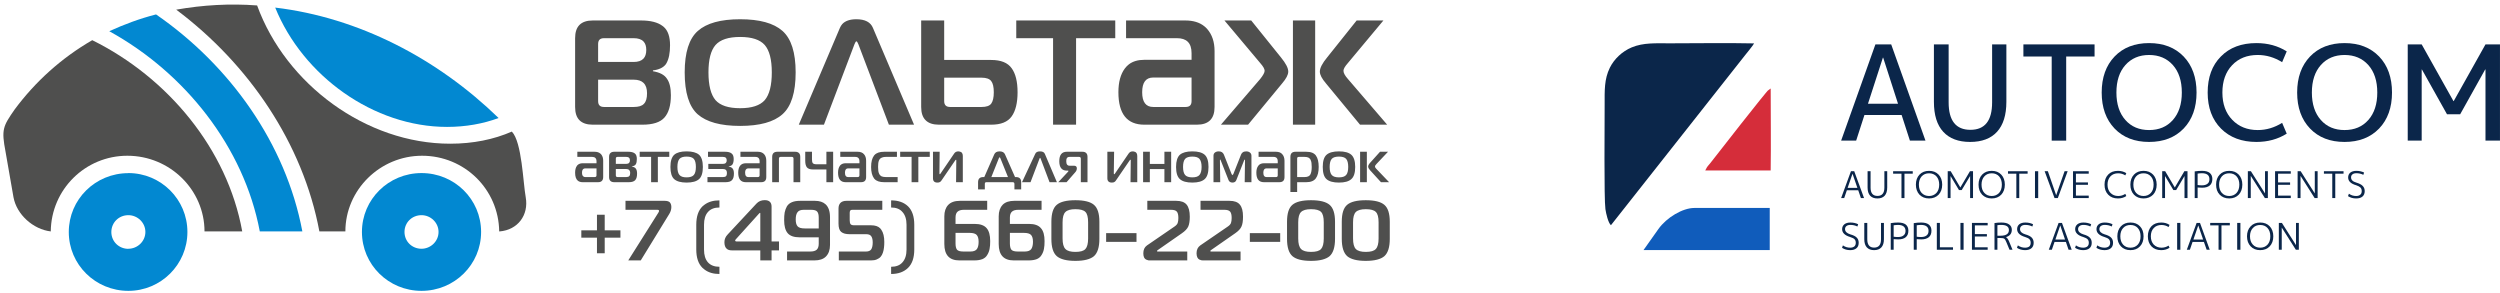
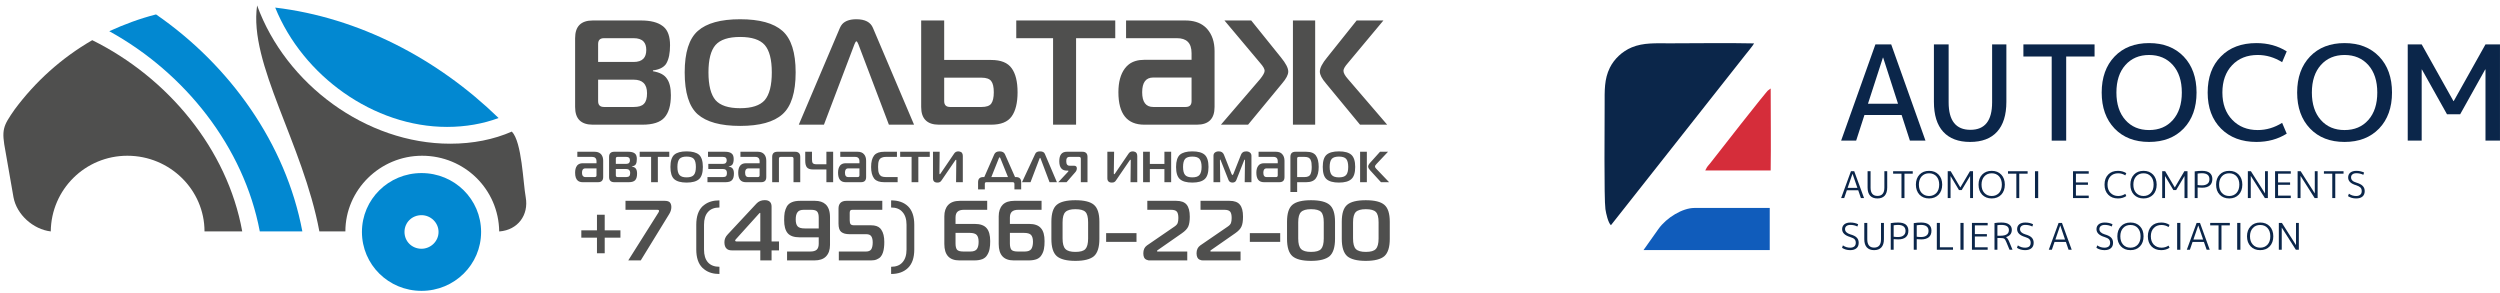
<svg xmlns="http://www.w3.org/2000/svg" width="326.023" height="38.25" viewBox="0 0 326.023 38.25" fill="none">
  <defs>
    <clipPath id="clip2879_9712">
      <rect id="voltag_vector_logo-01 1" width="69" height="38.25" fill="white" fill-opacity="0" />
    </clipPath>
    <clipPath id="clip2879_10082">
      <rect id="logo_autocom_eng" width="116.777" height="27" transform="translate(209.245 5.625)" fill="white" fill-opacity="0" />
    </clipPath>
    <clipPath id="clip2879_9775">
      <rect id="new_logo max" width="326.023" height="38.25" fill="white" fill-opacity="0" />
    </clipPath>
  </defs>
  <g clip-path="url(#clip2879_9775)">
    <rect id="фрейм 1248" width="181.245" height="38.25" fill="#FFFFFF" fill-opacity="0" />
    <path id="вольтаж" d="M91.01 4.03Q92.73 2.51 96.52 2.51Q100.32 2.51 102.04 4.03C103.18 5.04 103.76 6.84 103.76 9.44C103.76 12.07 103.18 13.89 102.04 14.9Q100.34 16.42 96.52 16.42C93.97 16.42 92.13 15.91 90.98 14.9Q89.29 13.39 89.29 9.44Q89.29 5.54 91.01 4.03ZM104.17 16.26L109.53 3.64Q109.65 3.36 109.84 3.14L109.84 3.14Q110.42 2.51 111.68 2.51C112.81 2.51 113.53 2.89 113.84 3.64L119.2 16.26L115.92 16.26L111.94 5.77Q111.79 5.39 111.68 5.39C111.62 5.39 111.53 5.51 111.43 5.77L107.45 16.26L104.17 16.26ZM83.77 16.26L77.3 16.26Q76.15 16.26 75.57 15.68Q75 15.11 75 13.95L75 4.98Q75 3.82 75.57 3.25Q76.15 2.67 77.3 2.67L83.59 2.67C84.84 2.67 85.78 2.91 86.41 3.39Q86.48 3.44 86.55 3.5L86.55 3.5Q87.38 4.22 87.38 5.9Q87.38 7.41 86.92 8.23Q86.87 8.32 86.82 8.39Q86.32 9.04 85.15 9.18L85.15 9.29C86.04 9.44 86.65 9.76 86.97 10.26Q87.49 10.98 87.49 12.41C87.49 13.75 87.2 14.72 86.64 15.34Q85.82 16.26 83.77 16.26ZM129.26 16.26L122.44 16.26Q121.29 16.26 120.71 15.68Q120.13 15.11 120.13 13.95L120.13 2.67L123.13 2.67L123.13 7.82L129.26 7.82C130.53 7.82 131.42 8.18 131.93 8.9C132.44 9.6 132.7 10.64 132.7 12.03C132.7 13.41 132.44 14.47 131.93 15.18C131.42 15.9 130.53 16.26 129.26 16.26ZM140.33 16.26L137.33 16.26L137.33 4.98L132.53 4.98L132.53 2.67L145.44 2.67L145.44 4.98L140.33 4.98L140.33 16.26ZM146.85 2.67L154.57 2.67Q156.13 2.67 157.06 3.43Q157.25 3.58 157.42 3.77C158.07 4.51 158.39 5.47 158.39 6.67L158.39 13.95C158.39 15.49 157.62 16.26 156.08 16.26L149.23 16.26C146.98 16.26 145.85 14.85 145.85 12.03C145.85 10.71 146.13 9.68 146.69 8.93Q146.93 8.61 147.23 8.38Q148.01 7.8 149.23 7.8L155.39 7.8L155.39 6.93Q155.39 5.92 154.89 5.44Q154.42 4.98 153.49 4.98L146.85 4.98L146.85 2.67ZM159.22 16.26L164.35 10.29C164.73 9.81 164.92 9.46 164.92 9.23C164.92 8.99 164.73 8.66 164.35 8.23L159.68 2.67L163.17 2.67L167.05 7.49C167.68 8.26 168 8.87 168 9.34C168 9.75 167.73 10.26 167.2 10.88L162.76 16.26L159.22 16.26ZM171.51 16.26L168.61 16.26L168.61 2.67L171.51 2.67L171.51 16.26ZM180.9 16.26L177.36 16.26L172.92 10.88C172.39 10.26 172.12 9.75 172.12 9.34Q172.12 8.64 173.07 7.49L176.92 2.67L180.41 2.67L175.77 8.23C175.39 8.66 175.2 8.99 175.2 9.23C175.2 9.51 175.39 9.86 175.77 10.29L180.9 16.26ZM92.39 9.44C92.39 11.13 92.7 12.34 93.31 13.06Q94.24 14.11 96.52 14.11C98.04 14.11 99.11 13.76 99.73 13.06C100.34 12.34 100.65 11.13 100.65 9.44C100.65 7.76 100.34 6.58 99.73 5.87Q98.8 4.82 96.52 4.82C95 4.82 93.93 5.17 93.31 5.87Q92.39 6.93 92.39 9.44ZM78 8.08L82.64 8.08Q83.5 8.08 83.91 7.65Q84.28 7.26 84.28 6.51Q84.28 5.79 83.92 5.41Q83.51 4.98 82.64 4.98L78.77 4.98Q78.38 4.98 78.19 5.17Q78 5.36 78 5.75L78 8.08ZM155.39 10.11L150.39 10.11C149.43 10.11 148.95 10.75 148.95 12.03C148.95 13.31 149.43 13.95 150.39 13.95L154.62 13.95Q155 13.95 155.2 13.76Q155.39 13.57 155.39 13.18L155.39 10.11ZM123.13 10.13L123.13 13.18C123.13 13.7 123.39 13.95 123.9 13.95L128.01 13.95C128.62 13.95 129.04 13.81 129.26 13.52Q129.6 13.06 129.6 12.03C129.6 11.35 129.49 10.86 129.26 10.57C129.04 10.28 128.62 10.13 128.01 10.13L123.13 10.13ZM78 10.39L78 13.18Q78 13.57 78.19 13.76Q78.38 13.95 78.77 13.95L82.64 13.95C83.27 13.95 83.72 13.82 83.97 13.54C84.25 13.27 84.38 12.81 84.38 12.16Q84.38 11.26 83.93 10.82Q83.5 10.39 82.64 10.39L78 10.39Z" fill="#4F4F4E" fill-opacity="1" fill-rule="evenodd" />
    <path id="+7 (495) 660-22-00" d="M99.15 33.96L99.15 32.65L95.42 32.65Q95 32.65 94.77 32.44Q94.47 32.18 94.47 31.58C94.47 31.21 94.61 30.87 94.9 30.57L98.65 26.55C98.93 26.25 99.28 26.1 99.73 26.1Q100.2 26.1 100.42 26.34Q100.62 26.55 100.62 26.95L100.62 31.49L101.59 31.49L101.59 32.65L100.62 32.65L100.62 33.96L99.15 33.96ZM137.11 31.15L137.11 28.92Q137.11 27.3 137.81 26.71C138.28 26.31 139.09 26.11 140.24 26.11Q141.96 26.11 142.66 26.71C143.13 27.11 143.37 27.84 143.37 28.92L143.37 31.15C143.37 32.24 143.13 32.99 142.66 33.41C142.18 33.81 141.38 34.02 140.24 34.02C139.1 34.02 138.29 33.81 137.82 33.41C137.34 32.99 137.11 32.24 137.11 31.15ZM167.84 31.15L167.84 28.92C167.84 27.84 168.07 27.11 168.54 26.71C169.01 26.31 169.82 26.11 170.97 26.11C172.11 26.11 172.92 26.31 173.39 26.71C173.86 27.11 174.1 27.84 174.1 28.92L174.1 31.15C174.1 32.24 173.86 32.99 173.39 33.41C172.91 33.81 172.11 34.02 170.97 34.02Q169.26 34.02 168.55 33.41C168.07 32.99 167.84 32.24 167.84 31.15ZM174.98 31.15L174.98 28.92C174.98 27.84 175.21 27.11 175.68 26.71C176.15 26.31 176.96 26.11 178.11 26.11C179.26 26.11 180.06 26.31 180.53 26.71C181 27.11 181.24 27.84 181.24 28.92L181.24 31.15C181.24 32.24 181 32.99 180.53 33.41C180.06 33.81 179.25 34.02 178.11 34.02C176.97 34.02 176.16 33.81 175.69 33.41C175.22 32.99 174.98 32.24 174.98 31.15ZM91.81 29.31L91.81 32.54C91.81 33.27 91.98 33.82 92.32 34.21C92.67 34.6 93.17 34.79 93.82 34.79L93.82 35.73Q92.65 35.73 91.9 35.17Q91.75 35.06 91.61 34.93L91.61 34.92Q91.61 34.92 91.6 34.92Q90.8 34.13 90.8 32.53L90.8 29.31C90.8 28.24 91.07 27.44 91.61 26.91Q91.73 26.8 91.87 26.7L91.87 26.7Q92.63 26.13 93.82 26.13L93.82 27.06C93.17 27.06 92.67 27.25 92.32 27.65Q91.81 28.22 91.81 29.31ZM118.22 32.54L118.22 29.31C118.22 28.59 118.04 28.03 117.69 27.65C117.35 27.25 116.86 27.06 116.21 27.06L116.21 26.13C117.14 26.13 117.88 26.39 118.42 26.91C118.96 27.44 119.23 28.24 119.23 29.31L119.23 32.53C119.23 33.6 118.96 34.4 118.42 34.93C117.88 35.46 117.14 35.73 116.21 35.73L116.21 34.79C116.86 34.79 117.35 34.6 117.69 34.21C118.04 33.82 118.22 33.27 118.22 32.54ZM81.93 33.96L85.82 27.79C85.91 27.66 85.95 27.57 85.95 27.5C85.95 27.41 85.87 27.36 85.71 27.36L81.57 27.36L81.57 26.19L86.69 26.19C87.02 26.19 87.25 26.27 87.37 26.41Q87.55 26.64 87.55 27C87.55 27.31 87.46 27.61 87.28 27.9L83.56 33.96L81.93 33.96ZM106.77 30.95L104.28 30.95C103.55 30.95 103.03 30.77 102.72 30.41C102.41 30.04 102.26 29.47 102.26 28.71C102.26 28.31 102.28 27.98 102.33 27.7C102.39 27.42 102.48 27.16 102.62 26.91C102.77 26.67 102.98 26.49 103.27 26.37C103.55 26.25 103.9 26.19 104.33 26.19L106.27 26.19Q107.17 26.19 107.66 26.64Q108.24 27.17 108.24 28.33L108.24 31.94C108.24 32.58 108.07 33.07 107.73 33.43Q107.71 33.45 107.69 33.47L107.69 33.47Q107.19 33.96 106.21 33.96L102.64 33.96L102.64 32.8L105.69 32.8C106.06 32.8 106.33 32.72 106.51 32.56C106.68 32.4 106.77 32.14 106.77 31.79L106.77 30.95ZM109.39 33.96L109.39 32.8L112.96 32.8C113.27 32.8 113.49 32.7 113.62 32.51C113.74 32.32 113.81 32.02 113.81 31.61C113.81 31.25 113.74 30.98 113.62 30.81C113.5 30.63 113.28 30.54 112.96 30.54L110.79 30.54C110.31 30.54 109.96 30.45 109.71 30.25C109.47 30.06 109.35 29.7 109.35 29.16L109.35 27.19C109.35 26.88 109.43 26.64 109.6 26.46C109.78 26.28 110.04 26.19 110.38 26.19L115.06 26.19L115.06 27.36L111.18 27.36C111.1 27.36 111.04 27.37 110.99 27.38C110.94 27.39 110.9 27.43 110.87 27.49C110.83 27.55 110.81 27.64 110.81 27.76L110.81 28.72C110.81 28.96 110.85 29.13 110.92 29.23C111 29.33 111.16 29.38 111.39 29.38L113.6 29.38Q114.39 29.38 114.78 29.77Q114.86 29.86 114.93 29.96C115.19 30.33 115.32 30.87 115.32 31.55C115.32 31.83 115.31 32.07 115.28 32.29C115.26 32.5 115.21 32.72 115.14 32.94C115.07 33.16 114.97 33.34 114.84 33.49C114.72 33.63 114.55 33.74 114.34 33.83C114.13 33.92 113.89 33.96 113.6 33.96L109.39 33.96ZM124.61 29.2L127.11 29.2C127.84 29.2 128.36 29.39 128.67 29.76C128.98 30.12 129.13 30.68 129.13 31.44C129.13 31.84 129.11 32.18 129.05 32.46C129 32.74 128.9 33 128.75 33.24C128.61 33.49 128.4 33.67 128.12 33.79C127.84 33.9 127.49 33.96 127.06 33.96L125.11 33.96C123.8 33.96 123.15 33.25 123.15 31.82L123.15 28.21C123.15 27.58 123.32 27.08 123.65 26.73C123.99 26.37 124.5 26.19 125.18 26.19L128.74 26.19L128.74 27.36L125.7 27.36Q125.15 27.36 124.88 27.6C124.7 27.76 124.61 28.01 124.61 28.37L124.61 29.2ZM131.7 29.2L134.2 29.2C134.93 29.2 135.44 29.39 135.75 29.76C136.07 30.12 136.22 30.68 136.22 31.44C136.22 31.84 136.2 32.18 136.14 32.46C136.09 32.74 135.99 33 135.84 33.24C135.7 33.49 135.49 33.67 135.21 33.79C134.93 33.9 134.58 33.96 134.14 33.96L132.2 33.96C130.89 33.96 130.24 33.25 130.24 31.82L130.24 28.21C130.24 27.58 130.41 27.08 130.74 26.73Q130.76 26.7 130.78 26.68Q131.29 26.19 132.27 26.19L135.83 26.19L135.83 27.36L132.79 27.36C132.42 27.36 132.15 27.44 131.97 27.6C131.79 27.76 131.7 28.01 131.7 28.37L131.7 29.2ZM149.92 33.96C149.85 33.96 149.78 33.96 149.72 33.94C149.66 33.93 149.57 33.9 149.46 33.85C149.35 33.8 149.26 33.7 149.19 33.56C149.13 33.42 149.1 33.24 149.1 33.03C149.1 32.58 149.25 32.24 149.57 32.01L153.17 29.54C153.38 29.4 153.52 29.24 153.58 29.08C153.64 28.91 153.67 28.69 153.67 28.42Q153.67 27.83 153.47 27.6Q153.28 27.36 152.71 27.36L149.62 27.36L149.62 26.19L153.39 26.19C154.03 26.19 154.48 26.36 154.75 26.69C155.02 27.02 155.16 27.54 155.16 28.26C155.16 28.81 155.09 29.24 154.96 29.54C154.82 29.84 154.55 30.13 154.13 30.42L151 32.6C151 32.6 150.98 32.62 150.96 32.63C150.94 32.65 150.92 32.66 150.9 32.69C150.89 32.7 150.88 32.72 150.88 32.73Q150.88 32.75 150.89 32.77Q150.91 32.8 150.97 32.8L154.83 32.8L154.83 33.96L149.92 33.96ZM156.86 33.96C156.8 33.96 156.73 33.96 156.66 33.94C156.61 33.93 156.52 33.9 156.41 33.85C156.3 33.8 156.21 33.7 156.14 33.56C156.08 33.42 156.04 33.24 156.04 33.03C156.04 32.58 156.2 32.24 156.52 32.01L160.12 29.54C160.33 29.4 160.47 29.24 160.53 29.08C160.59 28.91 160.62 28.69 160.62 28.42Q160.62 27.83 160.42 27.6C160.29 27.44 160.04 27.36 159.66 27.36L156.56 27.36L156.56 26.19L160.34 26.19C160.98 26.19 161.43 26.36 161.69 26.69C161.97 27.02 162.1 27.54 162.1 28.26C162.1 28.81 162.04 29.24 161.9 29.54C161.77 29.84 161.5 30.13 161.08 30.42L157.95 32.6C157.95 32.6 157.93 32.62 157.91 32.63C157.89 32.65 157.87 32.66 157.85 32.69C157.84 32.7 157.83 32.72 157.83 32.73C157.83 32.77 157.86 32.8 157.92 32.8L161.78 32.8L161.78 33.96L156.86 33.96ZM138.57 28.99L138.57 31.1C138.57 31.76 138.69 32.22 138.94 32.47C139.19 32.73 139.62 32.85 140.24 32.85C140.88 32.85 141.32 32.73 141.55 32.47C141.78 32.22 141.9 31.76 141.9 31.1L141.9 28.99C141.9 28.32 141.78 27.87 141.55 27.64C141.32 27.4 140.88 27.28 140.24 27.28C139.62 27.28 139.19 27.4 138.94 27.65C138.69 27.89 138.57 28.34 138.57 28.99ZM169.3 28.99L169.3 31.1C169.3 31.76 169.42 32.22 169.67 32.47C169.92 32.73 170.35 32.85 170.97 32.85C171.61 32.85 172.05 32.73 172.28 32.47C172.51 32.22 172.63 31.76 172.63 31.1L172.63 28.99Q172.63 27.99 172.28 27.64C172.05 27.4 171.61 27.28 170.97 27.28C170.35 27.28 169.92 27.4 169.67 27.65C169.42 27.89 169.3 28.34 169.3 28.99ZM176.45 28.99L176.45 31.1C176.45 31.76 176.57 32.22 176.81 32.47C177.06 32.73 177.5 32.85 178.11 32.85C178.75 32.85 179.19 32.73 179.42 32.47C179.66 32.22 179.78 31.76 179.78 31.1L179.78 28.99C179.78 28.32 179.66 27.87 179.42 27.64C179.19 27.4 178.75 27.28 178.11 27.28C177.5 27.28 177.06 27.4 176.81 27.65C176.57 27.89 176.45 28.34 176.45 28.99ZM106.77 29.79L106.77 28.4C106.77 28.02 106.71 27.76 106.57 27.6C106.45 27.44 106.18 27.36 105.76 27.36L104.82 27.36C104.43 27.36 104.15 27.46 104 27.68C103.84 27.89 103.77 28.2 103.77 28.62C103.77 29.03 103.85 29.33 104.01 29.51C104.18 29.7 104.49 29.79 104.94 29.79L106.77 29.79ZM99.15 31.49L99.15 27.8Q99.15 27.78 99.14 27.77Q99.13 27.76 99.11 27.76C99.08 27.76 99.04 27.79 98.97 27.87L96 31.16C95.91 31.25 95.87 31.32 95.87 31.35C95.87 31.44 95.93 31.49 96.07 31.49L99.15 31.49ZM78.86 33.03L77.85 33.03L77.85 30.99L75.81 30.99L75.81 30.04L77.85 30.04L77.85 28L78.86 28L78.86 30.04L80.91 30.04L80.91 30.99L78.86 30.99L78.86 33.03ZM124.61 30.37L124.61 31.75C124.61 32.13 124.68 32.4 124.8 32.56C124.94 32.72 125.21 32.8 125.62 32.8L126.57 32.8C126.96 32.8 127.23 32.69 127.39 32.49C127.55 32.27 127.62 31.95 127.62 31.53C127.62 31.12 127.54 30.83 127.37 30.64C127.2 30.46 126.9 30.37 126.45 30.37L124.61 30.37ZM131.7 30.37L131.7 31.75C131.7 32.13 131.77 32.4 131.89 32.56C132.03 32.72 132.3 32.8 132.71 32.8L133.66 32.8C134.05 32.8 134.32 32.69 134.48 32.49C134.63 32.27 134.71 31.95 134.71 31.53Q134.71 30.92 134.46 30.64C134.29 30.46 133.99 30.37 133.53 30.37L131.7 30.37ZM144.25 31.54L144.25 30.4L148.21 30.4L148.21 31.54L144.25 31.54ZM162.99 31.54L162.99 30.4L166.95 30.4L166.95 31.54L162.99 31.54Z" fill="#4F4F4E" fill-opacity="1" fill-rule="evenodd" />
    <path id="автозапчасти для иномарок" d="M87.93 20.18Q88.43 19.74 89.54 19.74C90.28 19.74 90.82 19.89 91.16 20.18C91.49 20.48 91.66 21.01 91.66 21.77C91.66 22.54 91.49 23.07 91.16 23.36Q90.66 23.81 89.54 23.81C88.8 23.81 88.26 23.66 87.92 23.36Q87.43 22.92 87.43 21.77Q87.43 20.63 87.93 20.18ZM125.56 23.76L124.68 23.76L124.71 20.93C124.71 20.86 124.7 20.83 124.67 20.83Q124.63 20.83 124.56 20.93L122.81 23.49C122.74 23.61 122.66 23.69 122.57 23.74C122.49 23.79 122.38 23.81 122.24 23.81C121.86 23.81 121.67 23.62 121.67 23.25L121.67 19.79L122.54 19.79L122.51 22.61C122.51 22.68 122.53 22.72 122.57 22.72C122.6 22.72 122.63 22.68 122.67 22.61L124.44 20.01C124.56 19.83 124.74 19.74 124.98 19.74C125.03 19.74 125.08 19.75 125.12 19.76C125.17 19.77 125.24 19.79 125.31 19.82C125.39 19.85 125.45 19.92 125.49 20.01C125.54 20.1 125.56 20.21 125.56 20.35L125.56 23.76ZM127.55 24.7L127.55 23.76C127.55 23.31 127.78 23.09 128.23 23.09L128.36 23.09L129.66 20.13C129.77 19.87 130.01 19.74 130.36 19.74C130.71 19.74 130.95 19.87 131.06 20.13L132.37 23.09L132.49 23.09C132.94 23.09 133.17 23.31 133.17 23.76L133.17 24.7L132.29 24.7L132.29 23.99C132.29 23.84 132.22 23.76 132.07 23.76L128.62 23.76C128.49 23.76 128.43 23.84 128.43 23.99L128.43 24.7L127.55 24.7ZM133.28 23.76L135 20.07C135.09 19.85 135.3 19.74 135.63 19.74C135.96 19.74 136.17 19.85 136.26 20.07L137.83 23.76L136.87 23.76L135.71 20.69C135.68 20.62 135.65 20.58 135.63 20.58C135.61 20.58 135.59 20.62 135.56 20.69L134.39 23.76L133.28 23.76ZM148.31 23.76L147.43 23.76L147.46 20.93Q147.46 20.85 147.43 20.83Q147.42 20.83 147.41 20.83C147.39 20.83 147.35 20.86 147.31 20.93L145.56 23.49C145.49 23.61 145.41 23.69 145.32 23.74C145.24 23.79 145.13 23.81 144.99 23.81C144.61 23.81 144.41 23.62 144.41 23.25L144.41 19.79L145.29 19.79L145.25 22.61C145.25 22.68 145.27 22.72 145.31 22.72C145.34 22.72 145.38 22.68 145.42 22.61L147.19 20.01Q147.26 19.91 147.35 19.84Q147.51 19.74 147.73 19.74C147.78 19.74 147.83 19.75 147.87 19.76Q147.95 19.77 148.06 19.82Q148.07 19.83 148.07 19.83L148.07 19.83Q148.17 19.88 148.24 20.01Q148.31 20.15 148.31 20.35L148.31 23.76ZM153.87 20.18C154.21 19.89 154.75 19.74 155.49 19.74Q156.6 19.74 157.1 20.18Q157.6 20.63 157.6 21.77Q157.6 22.92 157.1 23.36Q156.6 23.81 155.49 23.81C154.74 23.81 154.2 23.66 153.87 23.36C153.54 23.07 153.37 22.54 153.37 21.77C153.37 21.01 153.54 20.48 153.87 20.18ZM162.25 20.9L161.23 23.48C161.15 23.7 160.98 23.81 160.72 23.81Q160.51 23.81 160.37 23.7Q160.27 23.62 160.21 23.48L159.19 20.9C159.17 20.84 159.15 20.81 159.13 20.81Q159.12 20.81 159.11 20.82Q159.09 20.84 159.09 20.88L159.13 23.76L158.25 23.76L158.25 20.31C158.25 20.13 158.31 19.99 158.44 19.89C158.57 19.79 158.74 19.74 158.93 19.74C159.27 19.74 159.49 19.88 159.61 20.17L160.61 22.7C160.67 22.8 160.71 22.85 160.72 22.85C160.73 22.85 160.77 22.8 160.84 22.7L161.84 20.17Q161.91 19.99 162.05 19.88L162.05 19.88Q162.23 19.74 162.52 19.74C162.71 19.74 162.87 19.79 163 19.89C163.13 19.99 163.2 20.13 163.2 20.31L163.2 23.76L162.32 23.76L162.36 20.88C162.36 20.83 162.34 20.81 162.31 20.81L162.25 20.9ZM173 20.18C173.33 19.89 173.87 19.74 174.61 19.74Q175.72 19.74 176.22 20.18C176.56 20.48 176.73 21.01 176.73 21.77C176.73 22.54 176.56 23.07 176.22 23.36Q175.73 23.81 174.61 23.81Q173.49 23.81 172.99 23.36C172.66 23.07 172.5 22.54 172.5 21.77C172.5 21.01 172.66 20.48 173 20.18ZM75.29 19.79L77.54 19.79Q78 19.79 78.27 20.01Q78.33 20.06 78.38 20.11Q78.41 20.15 78.45 20.2Q78.66 20.5 78.66 20.96L78.66 23.09Q78.66 23.42 78.49 23.59Q78.33 23.76 77.99 23.76L75.99 23.76Q75.6 23.76 75.36 23.57Q75 23.28 75 22.52Q75 21.95 75.24 21.62Q75.31 21.52 75.4 21.46Q75.63 21.29 75.99 21.29L77.79 21.29L77.79 21.03Q77.79 20.74 77.64 20.6Q77.5 20.46 77.23 20.46L75.29 20.46L75.29 19.79ZM82 23.76L80.11 23.76Q79.77 23.76 79.6 23.59Q79.43 23.42 79.43 23.09L79.43 20.46Q79.43 20.12 79.6 19.96Q79.77 19.79 80.11 19.79L81.94 19.79Q82.49 19.79 82.77 20Q82.79 20.01 82.81 20.03Q83.05 20.24 83.05 20.73C83.05 21.03 83.01 21.25 82.92 21.41C82.83 21.57 82.66 21.66 82.4 21.69L82.4 21.72C82.66 21.77 82.84 21.86 82.93 22.01Q83.08 22.22 83.08 22.64C83.08 23.03 83 23.31 82.84 23.49Q82.6 23.76 82 23.76ZM85.79 23.76L84.91 23.76L84.91 20.46L83.42 20.46L83.42 19.79L87.28 19.79L87.28 20.46L85.79 20.46L85.79 23.76ZM94.62 23.76L92.26 23.76L92.26 23.09L94.29 23.09C94.48 23.09 94.61 23.05 94.68 22.97C94.76 22.89 94.8 22.75 94.8 22.56C94.8 22.22 94.63 22.04 94.29 22.04L92.37 22.04L92.37 21.37L94.29 21.37Q94.54 21.37 94.66 21.24Q94.77 21.13 94.77 20.91Q94.77 20.7 94.67 20.59Q94.55 20.46 94.29 20.46L92.33 20.46L92.33 19.79L94.57 19.79C94.93 19.79 95.21 19.86 95.39 20C95.58 20.13 95.68 20.38 95.68 20.73C95.68 21.03 95.63 21.25 95.54 21.41C95.45 21.57 95.28 21.66 95.03 21.69L95.03 21.72C95.29 21.77 95.46 21.86 95.56 22.01Q95.71 22.22 95.71 22.64C95.71 23.03 95.63 23.31 95.46 23.49C95.3 23.67 95.02 23.76 94.62 23.76ZM96.56 19.79L98.82 19.79Q99.27 19.79 99.54 20.01Q99.6 20.06 99.65 20.11C99.84 20.32 99.93 20.61 99.93 20.96L99.93 23.09C99.93 23.54 99.71 23.76 99.26 23.76L97.26 23.76C96.6 23.76 96.27 23.35 96.27 22.52C96.27 22.14 96.35 21.84 96.51 21.62C96.68 21.4 96.93 21.29 97.26 21.29L99.06 21.29L99.06 21.03C99.06 20.65 98.87 20.46 98.5 20.46L96.56 20.46L96.56 19.79ZM100.7 23.76L100.7 20.46C100.7 20.01 100.93 19.79 101.38 19.79L103.69 19.79Q104.02 19.79 104.19 19.96Q104.36 20.12 104.36 20.46L104.36 23.76L103.48 23.76L103.48 20.69C103.48 20.54 103.41 20.46 103.26 20.46L101.8 20.46Q101.69 20.46 101.64 20.52Q101.58 20.57 101.58 20.69L101.58 23.76L100.7 23.76ZM108.65 23.76L107.77 23.76L107.77 22.1L106.01 22.1C105.65 22.1 105.39 22.01 105.23 21.83Q105.01 21.55 105.01 20.97L105.01 19.79L105.89 19.79L105.89 20.79C105.89 21.02 105.92 21.18 106 21.28C106.08 21.37 106.23 21.42 106.44 21.42L107.77 21.42L107.77 19.79L108.65 19.79L108.65 23.76ZM109.58 19.79L111.84 19.79C112.2 19.79 112.48 19.89 112.67 20.11C112.86 20.32 112.95 20.61 112.95 20.96L112.95 23.09C112.95 23.54 112.73 23.76 112.28 23.76L110.28 23.76C109.62 23.76 109.29 23.35 109.29 22.52C109.29 22.14 109.37 21.84 109.53 21.62Q109.6 21.52 109.69 21.46Q109.92 21.29 110.28 21.29L112.08 21.29L112.08 21.03C112.08 20.65 111.89 20.46 111.52 20.46L109.58 20.46L109.58 19.79ZM116.97 20.46L115.52 20.46C115.34 20.46 115.19 20.48 115.07 20.53C114.94 20.57 114.84 20.63 114.77 20.7Q114.66 20.81 114.6 20.99C114.56 21.11 114.54 21.22 114.53 21.34Q114.51 21.51 114.51 21.77C114.51 21.98 114.52 22.16 114.54 22.3C114.56 22.43 114.6 22.57 114.67 22.71C114.73 22.83 114.84 22.93 114.97 23C115.12 23.06 115.3 23.09 115.52 23.09L117.06 23.09L117.06 23.76L115.31 23.76Q114.41 23.76 114.03 23.32L114.03 23.32Q114 23.29 113.98 23.26C113.73 22.92 113.6 22.42 113.6 21.77C113.6 21.12 113.73 20.62 113.98 20.29Q114 20.26 114.03 20.23L114.03 20.23Q114.41 19.79 115.31 19.79L116.97 19.79L116.97 20.46ZM119.76 23.76L118.88 23.76L118.88 20.46L117.39 20.46L117.39 19.79L121.25 19.79L121.25 20.46L119.76 20.46L119.76 23.76ZM138.01 23.76L139.29 22.39C139.32 22.35 139.34 22.32 139.34 22.3C139.34 22.27 139.32 22.25 139.27 22.25L139.12 22.25C138.47 22.25 138.14 21.84 138.14 21.02C138.14 20.2 138.47 19.79 139.12 19.79L141.15 19.79Q141.49 19.79 141.65 19.96L141.65 19.96Q141.82 20.12 141.82 20.46L141.82 23.76L140.95 23.76L140.95 20.69C140.95 20.54 140.87 20.46 140.72 20.46L139.48 20.46C139.33 20.46 139.22 20.51 139.14 20.6C139.08 20.68 139.05 20.82 139.05 21.02C139.05 21.41 139.19 21.61 139.48 21.61L140.05 21.61C140.3 21.61 140.43 21.72 140.43 21.95C140.43 22.13 140.37 22.29 140.25 22.43L139.09 23.76L138.01 23.76ZM152.73 23.76L151.85 23.76L151.85 22.05L149.95 22.05L149.95 23.76L149.07 23.76L149.07 19.79L149.95 19.79L149.95 21.38L151.85 21.38L151.85 19.79L152.73 19.79L152.73 23.76ZM164.13 19.79L166.39 19.79C166.76 19.79 167.04 19.89 167.22 20.11C167.41 20.32 167.51 20.61 167.51 20.96L167.51 23.09C167.51 23.54 167.29 23.76 166.83 23.76L164.83 23.76C164.17 23.76 163.84 23.35 163.84 22.52C163.84 22.14 163.92 21.84 164.09 21.62C164.25 21.4 164.5 21.29 164.83 21.29L166.63 21.29L166.63 21.03C166.63 20.65 166.45 20.46 166.08 20.46L164.13 20.46L164.13 19.79ZM168.95 19.79L170.34 19.79C170.95 19.79 171.37 19.95 171.61 20.29C171.85 20.62 171.97 21.12 171.97 21.77C171.97 22.42 171.85 22.91 171.6 23.25C171.36 23.59 170.94 23.76 170.34 23.76L169.16 23.76L169.16 25.04L168.28 25.04L168.28 20.46C168.28 20.01 168.5 19.79 168.95 19.79ZM178.25 23.76L177.37 23.76L177.37 19.79L178.25 19.79L178.25 23.76ZM181.15 23.76L180.09 23.76L178.65 22.18C178.5 22.01 178.42 21.86 178.42 21.71C178.42 21.58 178.51 21.41 178.7 21.2L179.97 19.79L181.01 19.79L179.5 21.39C179.38 21.52 179.31 21.62 179.31 21.71Q179.31 21.85 179.46 21.99L181.15 23.76ZM88.34 21.77C88.34 22.26 88.43 22.61 88.61 22.82C88.79 23.03 89.1 23.13 89.54 23.13Q90.21 23.13 90.48 22.82Q90.75 22.51 90.75 21.77Q90.75 21.03 90.48 20.72Q90.21 20.42 89.54 20.42C89.1 20.42 88.79 20.52 88.61 20.72C88.43 20.93 88.34 21.28 88.34 21.77ZM154.28 21.77C154.28 22.26 154.37 22.61 154.55 22.82Q154.82 23.13 155.49 23.13Q156.16 23.13 156.42 22.82C156.6 22.61 156.7 22.26 156.7 21.77C156.7 21.28 156.6 20.93 156.42 20.72Q156.16 20.42 155.49 20.42Q154.82 20.42 154.55 20.72C154.37 20.93 154.28 21.28 154.28 21.77ZM173.4 21.77C173.4 22.26 173.49 22.61 173.67 22.82C173.85 23.03 174.17 23.13 174.61 23.13C175.06 23.13 175.37 23.03 175.55 22.82Q175.82 22.51 175.82 21.77Q175.82 21.03 175.55 20.72C175.37 20.52 175.06 20.42 174.61 20.42C174.17 20.42 173.85 20.52 173.67 20.72C173.49 20.93 173.4 21.28 173.4 21.77ZM80.31 21.37L81.67 21.37Q81.92 21.37 82.04 21.24Q82.15 21.13 82.15 20.91C82.15 20.61 81.99 20.46 81.67 20.46L80.53 20.46Q80.42 20.46 80.36 20.52Q80.31 20.57 80.31 20.69L80.31 21.37ZM169.16 20.66L169.16 23.09L170.12 23.09C170.51 23.09 170.76 22.98 170.88 22.76C171 22.54 171.06 22.21 171.06 21.77C171.06 21.55 171.05 21.38 171.03 21.24C171.01 21.1 170.97 20.97 170.91 20.84Q170.87 20.74 170.79 20.67L170.79 20.67L170.79 20.67Q170.72 20.6 170.63 20.55C170.5 20.49 170.33 20.46 170.12 20.46L169.38 20.46C169.23 20.46 169.16 20.53 169.16 20.66ZM130.25 20.66L129.28 23.09L131.45 23.09L130.47 20.66C130.43 20.56 130.39 20.51 130.36 20.51C130.33 20.51 130.29 20.56 130.25 20.66ZM77.79 21.96L76.32 21.96Q76.17 21.96 76.08 22.03Q75.9 22.16 75.9 22.52Q75.9 22.89 76.08 23.01Q76.17 23.09 76.32 23.09L77.56 23.09C77.71 23.09 77.79 23.01 77.79 22.86L77.79 21.96ZM99.06 21.96L97.59 21.96Q97.44 21.96 97.35 22.03Q97.17 22.16 97.17 22.52C97.17 22.9 97.31 23.09 97.59 23.09L98.83 23.09C98.98 23.09 99.06 23.01 99.06 22.86L99.06 21.96ZM112.08 21.96L110.61 21.96C110.33 21.96 110.19 22.15 110.19 22.52C110.19 22.9 110.33 23.09 110.61 23.09L111.85 23.09C112 23.09 112.08 23.01 112.08 22.86L112.08 21.96ZM166.63 21.96L165.17 21.96C164.89 21.96 164.75 22.15 164.75 22.52C164.75 22.9 164.89 23.09 165.17 23.09L166.41 23.09C166.56 23.09 166.63 23.01 166.63 22.86L166.63 21.96ZM80.31 22.04L80.31 22.86C80.31 23.01 80.38 23.09 80.53 23.09L81.67 23.09C81.85 23.09 81.98 23.05 82.06 22.97Q82.18 22.85 82.18 22.56Q82.18 22.3 82.04 22.17Q81.92 22.04 81.67 22.04L80.31 22.04Z" fill="#4F4F4E" fill-opacity="1" fill-rule="evenodd" />
    <rect id="voltag_vector_logo-01 1" width="69" height="38.25" fill="#FFFFFF" fill-opacity="0" />
    <g clip-path="url(#clip2879_9712)">
      <path id="Vector" d="M65.02 15.39C57.05 7.64 46.78 2.29 35.89 0.99C39.5 9.9 48.72 16.55 58.3 16.55C60.72 16.55 63.02 16.14 65.02 15.39Z" fill="#0288D1" fill-opacity="1" fill-rule="evenodd" />
      <path id="Vector" d="M12.03 5.24C8 7.57 4.6 10.65 1.9 14.29C0.38 16.48 0.17 16.89 0.72 19.77L1.76 25.73C2.18 27.99 4.33 29.91 6.62 30.18C6.68 24.7 11.12 20.31 16.61 20.31C22.16 20.31 26.67 24.76 26.67 30.18L30.21 30.18L31.59 30.18C29.65 19.43 21.88 10.11 12.03 5.24Z" fill="#4F4F4E" fill-opacity="1" fill-rule="evenodd" />
      <path id="Vector" d="M20.35 1.88C18.2 2.43 16.2 3.18 14.25 4.07C24.1 9.49 31.8 19.15 33.88 30.18L39.43 30.18C37.28 18.74 29.99 8.53 20.35 1.88Z" fill="#0288D1" fill-opacity="1" fill-rule="evenodd" />
      <path id="Vector" d="M54.97 37.93C59.27 37.93 62.74 34.5 62.74 30.25C62.74 26 59.28 22.57 54.97 22.57L54.97 28.06C56.15 28.06 57.19 29.02 57.19 30.25C57.19 31.48 56.15 32.44 54.97 32.44L54.97 37.93ZM54.97 37.93L54.97 32.44C53.72 32.44 52.75 31.48 52.75 30.25C52.75 29.02 53.72 28.06 54.97 28.06L54.97 22.57C50.67 22.57 47.2 26 47.2 30.25C47.2 34.5 50.66 37.93 54.97 37.93Z" fill="#0288D1" fill-opacity="1" fill-rule="evenodd" />
-       <path id="Vector" d="M16.74 37.93C20.98 37.93 24.44 34.5 24.44 30.25C24.44 26 20.98 22.57 16.74 22.57L16.74 28.06C17.92 28.06 18.96 29.02 18.96 30.25C18.96 31.48 17.92 32.44 16.74 32.44L16.74 37.93ZM16.74 22.58C12.44 22.58 8.97 26 8.97 30.26C8.97 34.5 12.44 37.93 16.74 37.93L16.74 32.45C15.5 32.45 14.52 31.49 14.52 30.26C14.52 29.02 15.5 28.06 16.74 28.06L16.74 22.58Z" fill="#0288D1" fill-opacity="1" fill-rule="evenodd" />
-       <path id="Vector" d="M41.65 30.18L45.04 30.18C45.04 24.77 49.55 20.31 55.04 20.31C60.59 20.31 65.03 24.7 65.1 30.18L65.16 30.18C67.52 29.98 68.97 28.06 68.56 25.73C68.21 23.82 68.07 18.53 66.75 17.16C64.39 18.19 61.69 18.74 58.71 18.74C47.75 18.74 37.27 10.99 33.53 0.71C29.99 0.44 26.45 0.65 22.98 1.26C32.42 8.33 39.5 18.67 41.65 30.18Z" fill="#4F4F4E" fill-opacity="1" fill-rule="evenodd" />
+       <path id="Vector" d="M41.65 30.18L45.04 30.18C45.04 24.77 49.55 20.31 55.04 20.31C60.59 20.31 65.03 24.7 65.1 30.18L65.16 30.18C67.52 29.98 68.97 28.06 68.56 25.73C68.21 23.82 68.07 18.53 66.75 17.16C64.39 18.19 61.69 18.74 58.71 18.74C47.75 18.74 37.27 10.99 33.53 0.71C32.42 8.33 39.5 18.67 41.65 30.18Z" fill="#4F4F4E" fill-opacity="1" fill-rule="evenodd" />
    </g>
    <g clip-path="url(#clip2879_10082)">
      <path id="path" d="M210.08 29.37L227.59 7.18C227.82 6.89 228.63 5.91 228.75 5.66C225.12 5.58 221.4 5.65 217.76 5.65C215.97 5.65 214.32 5.54 212.79 6.18C211.54 6.7 210.5 7.7 209.94 8.83C209.2 10.33 209.26 11.8 209.26 13.64C209.26 15.73 209.17 25.94 209.36 27.27C209.45 27.88 209.72 29.05 210.08 29.37Z" fill="#0B264A" fill-opacity="1" fill-rule="evenodd" />
      <path id="path" d="M222.61 22.09L230.77 22.09C230.82 18.78 230.77 15.15 230.77 11.79C230.48 11.96 223.95 20.34 223.13 21.39C222.91 21.66 222.76 21.79 222.61 22.09Z" fill="#D52D3A" fill-opacity="1" fill-rule="evenodd" />
      <path id="path" d="M230.77 22.09C230.82 18.78 230.77 15.15 230.77 11.79C230.48 11.96 223.95 20.34 223.13 21.39C222.91 21.66 222.76 21.79 222.61 22.09L230.77 22.09Z" stroke="#D62C3A" stroke-opacity="1" stroke-width="0.288" />
      <path id="path" d="M240.1 25.83L241.38 22.33L241.81 22.33L243.09 25.83L242.68 25.83L242.33 24.81L240.85 24.81L240.5 25.83L240.1 25.83ZM240.95 24.5L242.22 24.5L241.59 22.67L241.58 22.67L240.95 24.5Z" fill="#0B264A" fill-opacity="1" fill-rule="nonzero" />
      <path id="_1" d="M243.94 24.47C243.94 25.19 244.24 25.55 244.84 25.55C245.44 25.55 245.74 25.19 245.74 24.47L245.74 22.33L246.11 22.33L246.11 24.45C246.11 24.92 246 25.27 245.78 25.52C245.56 25.76 245.25 25.88 244.83 25.88C244.42 25.88 244.1 25.76 243.88 25.52C243.66 25.27 243.55 24.92 243.55 24.45L243.55 22.33L243.94 22.33L243.94 24.47Z" fill="#0B264A" fill-opacity="1" fill-rule="nonzero" />
      <path id="_2" d="M246.88 22.33L249.44 22.33L249.44 22.65L248.36 22.65L248.36 25.83L247.97 25.83L247.97 22.65L246.88 22.65L246.88 22.33Z" fill="#0B264A" fill-opacity="1" fill-rule="nonzero" />
      <path id="_3" d="M252.81 25.39C252.5 25.71 252.08 25.88 251.57 25.88C251.05 25.88 250.64 25.71 250.32 25.39C250.01 25.06 249.85 24.62 249.85 24.08C249.85 23.53 250.01 23.1 250.32 22.77C250.64 22.44 251.05 22.28 251.57 22.28C252.08 22.28 252.5 22.44 252.81 22.77C253.12 23.1 253.28 23.53 253.28 24.08C253.28 24.62 253.12 25.06 252.81 25.39ZM251.57 25.56C251.96 25.56 252.28 25.42 252.53 25.16C252.77 24.89 252.89 24.53 252.89 24.08C252.89 23.63 252.77 23.27 252.53 23C252.28 22.73 251.96 22.6 251.57 22.6C251.17 22.6 250.85 22.73 250.6 23C250.36 23.27 250.24 23.63 250.24 24.08C250.24 24.53 250.36 24.89 250.6 25.16C250.85 25.42 251.17 25.56 251.57 25.56Z" fill="#0B264A" fill-opacity="1" fill-rule="nonzero" />
      <path id="_4" d="M254 25.83L254 22.33L254.39 22.33L255.64 24.44L255.65 24.44L256.9 22.33L257.3 22.33L257.3 25.83L256.92 25.83L256.92 22.97L256.91 22.97L255.82 24.79L255.47 24.79L254.38 22.97L254.37 22.97L254.37 25.83L254 25.83Z" fill="#0B264A" fill-opacity="1" fill-rule="nonzero" />
      <path id="_5" d="M260.98 25.39C260.67 25.71 260.25 25.88 259.74 25.88C259.22 25.88 258.81 25.71 258.49 25.39C258.18 25.06 258.02 24.62 258.02 24.08C258.02 23.53 258.18 23.1 258.49 22.77C258.81 22.44 259.22 22.28 259.74 22.28C260.25 22.28 260.67 22.44 260.98 22.77C261.29 23.1 261.45 23.53 261.45 24.08C261.45 24.62 261.29 25.06 260.98 25.39ZM259.74 25.56C260.14 25.56 260.45 25.42 260.7 25.16C260.94 24.89 261.06 24.53 261.06 24.08C261.06 23.63 260.94 23.27 260.7 23C260.45 22.73 260.14 22.6 259.74 22.6C259.34 22.6 259.02 22.73 258.78 23C258.53 23.27 258.41 23.63 258.41 24.08C258.41 24.53 258.53 24.89 258.78 25.16C259.02 25.42 259.34 25.56 259.74 25.56Z" fill="#0B264A" fill-opacity="1" fill-rule="nonzero" />
      <path id="_6" d="M261.86 22.33L264.42 22.33L264.42 22.65L263.33 22.65L263.33 25.83L262.95 25.83L262.95 22.65L261.86 22.65L261.86 22.33Z" fill="#0B264A" fill-opacity="1" fill-rule="nonzero" />
      <path id="_7" d="M265.38 25.83L265.38 22.33L265.8 22.33L265.8 25.83L265.38 25.83Z" fill="#0B264A" fill-opacity="1" fill-rule="nonzero" />
-       <path id="_8" d="M267.06 22.33L268.14 25.45L268.15 25.45L269.24 22.33L269.64 22.33L268.36 25.83L267.93 25.83L266.64 22.33L267.06 22.33Z" fill="#0B264A" fill-opacity="1" fill-rule="nonzero" />
      <path id="_9" d="M270.72 22.65L270.72 23.79L272.29 23.79L272.29 24.1L270.72 24.1L270.72 25.51L272.39 25.51L272.39 25.83L270.34 25.83L270.34 22.33L272.39 22.33L272.39 22.65L270.72 22.65Z" fill="#0B264A" fill-opacity="1" fill-rule="nonzero" />
      <path id="_10" d="M276.23 22.6C275.81 22.6 275.47 22.73 275.22 23C274.97 23.27 274.84 23.63 274.84 24.08C274.84 24.53 274.97 24.89 275.23 25.16C275.49 25.42 275.82 25.56 276.23 25.56C276.57 25.56 276.87 25.47 277.16 25.28L277.29 25.57C276.97 25.78 276.61 25.88 276.2 25.88C275.67 25.88 275.25 25.72 274.93 25.39C274.61 25.06 274.45 24.63 274.45 24.08C274.45 23.52 274.61 23.09 274.93 22.76C275.24 22.44 275.66 22.28 276.2 22.28C276.61 22.28 276.97 22.38 277.29 22.58L277.16 22.87C276.87 22.69 276.57 22.6 276.23 22.6Z" fill="#0B264A" fill-opacity="1" fill-rule="nonzero" />
      <path id="_11" d="M280.78 25.39C280.46 25.71 280.05 25.88 279.54 25.88C279.02 25.88 278.6 25.71 278.29 25.39C277.98 25.06 277.82 24.62 277.82 24.08C277.82 23.53 277.98 23.1 278.29 22.77C278.6 22.44 279.02 22.28 279.54 22.28C280.05 22.28 280.46 22.44 280.78 22.77C281.09 23.1 281.25 23.53 281.25 24.08C281.25 24.62 281.09 25.06 280.78 25.39ZM279.54 25.56C279.93 25.56 280.25 25.42 280.49 25.16C280.74 24.89 280.85 24.53 280.85 24.08C280.85 23.63 280.74 23.27 280.49 23C280.25 22.73 279.93 22.6 279.54 22.6C279.14 22.6 278.81 22.73 278.57 23C278.33 23.27 278.21 23.63 278.21 24.08C278.21 24.53 278.33 24.89 278.57 25.16C278.81 25.42 279.14 25.56 279.54 25.56Z" fill="#0B264A" fill-opacity="1" fill-rule="nonzero" />
      <path id="_12" d="M281.97 25.83L281.97 22.33L282.36 22.33L283.61 24.44L283.62 24.44L284.86 22.33L285.27 22.33L285.27 25.83L284.88 25.83L284.88 22.97L284.87 22.97L283.79 24.79L283.43 24.79L282.35 22.97L282.34 22.97L282.34 25.83L281.97 25.83Z" fill="#0B264A" fill-opacity="1" fill-rule="nonzero" />
      <path id="_13" d="M286.21 22.35C286.54 22.3 286.87 22.28 287.18 22.28C287.62 22.28 287.95 22.37 288.17 22.55C288.4 22.74 288.51 23 288.51 23.34C288.51 23.71 288.4 24 288.17 24.19C287.95 24.38 287.62 24.48 287.18 24.48C286.97 24.48 286.77 24.47 286.59 24.45L286.59 25.83L286.21 25.83L286.21 22.35ZM286.59 24.13C286.78 24.16 286.97 24.17 287.15 24.17C287.47 24.17 287.71 24.1 287.88 23.96C288.05 23.83 288.13 23.63 288.13 23.37C288.13 23.12 288.05 22.92 287.89 22.79C287.72 22.66 287.48 22.59 287.15 22.59C286.98 22.59 286.79 22.61 286.59 22.64L286.59 24.13Z" fill="#0B264A" fill-opacity="1" fill-rule="nonzero" />
      <path id="_14" d="M291.95 25.39C291.64 25.71 291.23 25.88 290.71 25.88C290.2 25.88 289.78 25.71 289.47 25.39C289.15 25.06 289 24.62 289 24.08C289 23.53 289.15 23.1 289.47 22.77C289.78 22.44 290.2 22.28 290.71 22.28C291.23 22.28 291.64 22.44 291.95 22.77C292.26 23.1 292.42 23.53 292.42 24.08C292.42 24.62 292.26 25.06 291.95 25.39ZM290.71 25.56C291.11 25.56 291.43 25.42 291.67 25.16C291.91 24.89 292.03 24.53 292.03 24.08C292.03 23.63 291.91 23.27 291.67 23C291.43 22.73 291.11 22.6 290.71 22.6C290.31 22.6 289.99 22.73 289.75 23C289.51 23.27 289.39 23.63 289.39 24.08C289.39 24.53 289.51 24.89 289.75 25.16C289.99 25.42 290.31 25.56 290.71 25.56Z" fill="#0B264A" fill-opacity="1" fill-rule="nonzero" />
      <path id="_15" d="M293.14 25.83L293.14 22.33L293.54 22.33L295.37 25.21L295.38 25.21L295.38 22.33L295.75 22.33L295.75 25.83L295.36 25.83L293.53 22.95L293.52 22.95L293.52 25.83L293.14 25.83Z" fill="#0B264A" fill-opacity="1" fill-rule="nonzero" />
      <path id="_16" d="M297.08 22.65L297.08 23.79L298.65 23.79L298.65 24.1L297.08 24.1L297.08 25.51L298.74 25.51L298.74 25.83L296.69 25.83L296.69 22.33L298.74 22.33L298.74 22.65L297.08 22.65Z" fill="#0B264A" fill-opacity="1" fill-rule="nonzero" />
      <path id="_17" d="M299.63 25.83L299.63 22.33L300.03 22.33L301.86 25.21L301.87 25.21L301.87 22.33L302.24 22.33L302.24 25.83L301.85 25.83L300.02 22.95L300.01 22.95L300.01 25.83L299.63 25.83Z" fill="#0B264A" fill-opacity="1" fill-rule="nonzero" />
      <path id="_18" d="M303.06 22.33L305.62 22.33L305.62 22.65L304.54 22.65L304.54 25.83L304.15 25.83L304.15 22.65L303.06 22.65L303.06 22.33Z" fill="#0B264A" fill-opacity="1" fill-rule="nonzero" />
      <path id="_19" d="M307.29 22.59C307.07 22.59 306.9 22.64 306.78 22.74C306.66 22.83 306.6 22.97 306.6 23.14C306.6 23.45 306.82 23.68 307.28 23.81C307.67 23.93 307.96 24.07 308.12 24.25C308.29 24.42 308.38 24.64 308.38 24.92C308.38 25.23 308.28 25.47 308.09 25.63C307.89 25.8 307.62 25.88 307.26 25.88C306.86 25.88 306.51 25.78 306.2 25.58L306.32 25.26C306.6 25.46 306.91 25.56 307.26 25.56C307.5 25.56 307.68 25.5 307.8 25.39C307.93 25.29 307.99 25.13 307.99 24.92C307.99 24.73 307.94 24.57 307.83 24.46C307.72 24.35 307.54 24.25 307.27 24.16C306.57 23.96 306.22 23.62 306.22 23.14C306.22 22.88 306.31 22.67 306.5 22.51C306.69 22.36 306.96 22.28 307.29 22.28C307.65 22.28 307.99 22.35 308.3 22.5L308.2 22.8C307.93 22.66 307.62 22.59 307.29 22.59Z" fill="#0B264A" fill-opacity="1" fill-rule="nonzero" />
      <path id="_20" d="M241.31 29.33C241.09 29.33 240.92 29.38 240.79 29.48C240.67 29.58 240.61 29.71 240.61 29.88C240.61 30.19 240.84 30.42 241.29 30.56C241.69 30.67 241.97 30.81 242.14 30.99C242.31 31.16 242.39 31.38 242.39 31.66C242.39 31.97 242.3 32.21 242.1 32.37C241.91 32.54 241.63 32.62 241.28 32.62C240.88 32.62 240.53 32.52 240.22 32.32L240.33 32C240.61 32.2 240.93 32.3 241.28 32.3C241.51 32.3 241.69 32.24 241.82 32.14C241.95 32.03 242.01 31.87 242.01 31.66C242.01 31.47 241.96 31.32 241.85 31.2C241.74 31.09 241.55 30.99 241.28 30.91C240.58 30.7 240.23 30.36 240.23 29.88C240.23 29.62 240.33 29.41 240.52 29.25C240.71 29.1 240.97 29.02 241.31 29.02C241.67 29.02 242.01 29.09 242.32 29.24L242.22 29.54C241.94 29.4 241.64 29.33 241.31 29.33Z" fill="#0B264A" fill-opacity="1" fill-rule="nonzero" />
      <path id="_21" d="M243.51 31.21C243.51 31.93 243.81 32.29 244.4 32.29C245 32.29 245.3 31.93 245.3 31.21L245.3 29.07L245.68 29.07L245.68 31.19C245.68 31.66 245.57 32.02 245.35 32.26C245.13 32.5 244.81 32.62 244.4 32.62C243.99 32.62 243.67 32.5 243.45 32.26C243.23 32.02 243.12 31.66 243.12 31.19L243.12 29.07L243.51 29.07L243.51 31.21Z" fill="#0B264A" fill-opacity="1" fill-rule="nonzero" />
      <path id="_22" d="M246.57 29.1C246.9 29.04 247.23 29.02 247.54 29.02C247.98 29.02 248.31 29.11 248.54 29.29C248.76 29.48 248.87 29.74 248.87 30.08C248.87 30.46 248.76 30.74 248.53 30.93C248.31 31.12 247.98 31.22 247.54 31.22C247.33 31.22 247.14 31.21 246.95 31.19L246.95 32.57L246.57 32.57L246.57 29.1ZM246.95 30.87C247.14 30.9 247.33 30.91 247.52 30.91C247.83 30.91 248.08 30.84 248.24 30.7C248.41 30.57 248.5 30.37 248.5 30.11C248.5 29.86 248.41 29.66 248.25 29.53C248.08 29.4 247.84 29.33 247.52 29.33C247.34 29.33 247.15 29.35 246.95 29.38L246.95 30.87Z" fill="#0B264A" fill-opacity="1" fill-rule="nonzero" />
      <path id="_23" d="M249.57 29.1C249.91 29.04 250.23 29.02 250.55 29.02C250.98 29.02 251.32 29.11 251.54 29.29C251.77 29.48 251.88 29.74 251.88 30.08C251.88 30.46 251.77 30.74 251.54 30.93C251.31 31.12 250.98 31.22 250.55 31.22C250.34 31.22 250.14 31.21 249.96 31.19L249.96 32.57L249.57 32.57L249.57 29.1ZM249.96 30.87C250.14 30.9 250.33 30.91 250.52 30.91C250.84 30.91 251.08 30.84 251.25 30.7C251.42 30.57 251.5 30.37 251.5 30.11C251.5 29.86 251.42 29.66 251.25 29.53C251.09 29.4 250.84 29.33 250.52 29.33C250.34 29.33 250.16 29.35 249.96 29.38L249.96 30.87Z" fill="#0B264A" fill-opacity="1" fill-rule="nonzero" />
      <path id="_24" d="M252.98 29.07L252.98 32.25L254.69 32.25L254.69 32.57L252.58 32.57L252.58 29.07L252.98 29.07Z" fill="#0B264A" fill-opacity="1" fill-rule="nonzero" />
      <path id="_25" d="M255.66 32.57L255.66 29.07L256.07 29.07L256.07 32.57L255.66 32.57Z" fill="#0B264A" fill-opacity="1" fill-rule="nonzero" />
      <path id="_26" d="M257.54 29.39L257.54 30.53L259.11 30.53L259.11 30.84L257.54 30.84L257.54 32.25L259.21 32.25L259.21 32.57L257.16 32.57L257.16 29.07L259.21 29.07L259.21 29.39L257.54 29.39Z" fill="#0B264A" fill-opacity="1" fill-rule="nonzero" />
      <path id="_27" d="M260.1 32.57L260.1 29.09C260.38 29.04 260.68 29.02 261 29.02C261.45 29.02 261.79 29.1 262.01 29.27C262.24 29.43 262.36 29.66 262.36 29.97C262.36 30.21 262.29 30.42 262.16 30.58C262.03 30.74 261.84 30.85 261.6 30.92L261.6 30.93C261.75 31 261.89 31.21 262.03 31.55L262.45 32.57L262.06 32.57L261.64 31.56C261.55 31.33 261.46 31.19 261.37 31.13C261.29 31.07 261.12 31.04 260.87 31.04L260.48 31.04L260.48 32.57L260.1 32.57ZM260.48 30.74L260.87 30.74C261.25 30.74 261.53 30.68 261.71 30.55C261.89 30.43 261.98 30.25 261.98 30C261.98 29.55 261.64 29.33 260.97 29.33C260.79 29.33 260.64 29.34 260.48 29.37L260.48 30.74Z" fill="#0B264A" fill-opacity="1" fill-rule="nonzero" />
      <path id="_28" d="M264.12 29.33C263.9 29.33 263.73 29.38 263.61 29.48C263.49 29.58 263.43 29.71 263.43 29.88C263.43 30.19 263.65 30.42 264.11 30.56C264.51 30.67 264.79 30.81 264.96 30.99C265.12 31.16 265.21 31.38 265.21 31.66C265.21 31.97 265.11 32.21 264.92 32.37C264.72 32.54 264.45 32.62 264.09 32.62C263.69 32.62 263.34 32.52 263.03 32.32L263.15 32C263.43 32.2 263.74 32.3 264.09 32.3C264.33 32.3 264.51 32.24 264.64 32.14C264.76 32.03 264.82 31.87 264.82 31.66C264.82 31.47 264.77 31.32 264.66 31.2C264.56 31.09 264.37 30.99 264.1 30.91C263.4 30.7 263.05 30.36 263.05 29.88C263.05 29.62 263.14 29.41 263.33 29.25C263.52 29.1 263.79 29.02 264.12 29.02C264.49 29.02 264.82 29.09 265.13 29.24L265.04 29.54C264.76 29.4 264.45 29.33 264.12 29.33Z" fill="#0B264A" fill-opacity="1" fill-rule="nonzero" />
      <path id="_29" d="M267.18 32.57L268.46 29.07L268.9 29.07L270.17 32.57L269.76 32.57L269.41 31.55L267.93 31.55L267.58 32.57L267.18 32.57ZM268.04 31.24L269.3 31.24L268.68 29.41L268.67 29.41L268.04 31.24Z" fill="#0B264A" fill-opacity="1" fill-rule="nonzero" />
-       <path id="_30" d="M271.7 29.33C271.48 29.33 271.31 29.38 271.19 29.48C271.06 29.58 271 29.71 271 29.88C271 30.19 271.23 30.42 271.68 30.56C272.08 30.67 272.36 30.81 272.53 30.99C272.7 31.16 272.78 31.38 272.78 31.66C272.78 31.97 272.69 32.21 272.49 32.37C272.3 32.54 272.02 32.62 271.67 32.62C271.27 32.62 270.92 32.52 270.61 32.32L270.72 32C271 32.2 271.32 32.3 271.67 32.3C271.9 32.3 272.08 32.24 272.21 32.14C272.34 32.03 272.4 31.87 272.4 31.66C272.4 31.47 272.35 31.32 272.24 31.2C272.13 31.09 271.94 30.99 271.68 30.91C270.97 30.7 270.62 30.36 270.62 29.88C270.62 29.62 270.72 29.41 270.91 29.25C271.1 29.1 271.36 29.02 271.7 29.02C272.06 29.02 272.4 29.09 272.71 29.24L272.61 29.54C272.33 29.4 272.03 29.33 271.7 29.33Z" fill="#0B264A" fill-opacity="1" fill-rule="nonzero" />
      <path id="_31" d="M274.48 29.33C274.26 29.33 274.09 29.38 273.96 29.48C273.84 29.58 273.78 29.71 273.78 29.88C273.78 30.19 274.01 30.42 274.46 30.56C274.86 30.67 275.14 30.81 275.31 30.99C275.48 31.16 275.56 31.38 275.56 31.66C275.56 31.97 275.47 32.21 275.27 32.37C275.08 32.54 274.8 32.62 274.45 32.62C274.05 32.62 273.7 32.52 273.39 32.32L273.5 32C273.78 32.2 274.1 32.3 274.45 32.3C274.68 32.3 274.86 32.24 274.99 32.14C275.12 32.03 275.18 31.87 275.18 31.66C275.18 31.47 275.13 31.32 275.02 31.2C274.91 31.09 274.72 30.99 274.45 30.91C273.75 30.7 273.4 30.36 273.4 29.88C273.4 29.62 273.5 29.41 273.69 29.25C273.88 29.1 274.14 29.02 274.48 29.02C274.84 29.02 275.18 29.09 275.49 29.24L275.39 29.54C275.11 29.4 274.81 29.33 274.48 29.33Z" fill="#0B264A" fill-opacity="1" fill-rule="nonzero" />
      <path id="_32" d="M279.07 32.13C278.76 32.46 278.35 32.62 277.83 32.62C277.32 32.62 276.9 32.46 276.59 32.13C276.28 31.8 276.12 31.36 276.12 30.82C276.12 30.28 276.28 29.84 276.59 29.51C276.9 29.18 277.32 29.02 277.83 29.02C278.35 29.02 278.76 29.18 279.07 29.51C279.39 29.84 279.54 30.28 279.54 30.82C279.54 31.36 279.39 31.8 279.07 32.13ZM277.83 32.3C278.23 32.3 278.55 32.16 278.79 31.9C279.03 31.63 279.15 31.27 279.15 30.82C279.15 30.37 279.03 30.01 278.79 29.74C278.55 29.47 278.23 29.34 277.83 29.34C277.43 29.34 277.11 29.47 276.87 29.74C276.63 30.01 276.51 30.37 276.51 30.82C276.51 31.27 276.63 31.63 276.87 31.9C277.11 32.16 277.43 32.3 277.83 32.3Z" fill="#0B264A" fill-opacity="1" fill-rule="nonzero" />
      <path id="_33" d="M281.88 29.34C281.45 29.34 281.12 29.47 280.87 29.74C280.61 30.01 280.49 30.37 280.49 30.82C280.49 31.27 280.62 31.63 280.87 31.9C281.13 32.16 281.47 32.3 281.88 32.3C282.21 32.3 282.52 32.21 282.8 32.03L282.93 32.31C282.62 32.52 282.26 32.62 281.84 32.62C281.31 32.62 280.89 32.46 280.57 32.13C280.26 31.8 280.1 31.37 280.1 30.82C280.1 30.27 280.26 29.83 280.57 29.5C280.88 29.18 281.31 29.02 281.84 29.02C282.26 29.02 282.62 29.12 282.93 29.33L282.8 29.61C282.52 29.43 282.21 29.34 281.88 29.34Z" fill="#0B264A" fill-opacity="1" fill-rule="nonzero" />
      <path id="_34" d="M283.92 32.57L283.92 29.07L284.34 29.07L284.34 32.57L283.92 32.57Z" fill="#0B264A" fill-opacity="1" fill-rule="nonzero" />
      <path id="_35" d="M285.18 32.57L286.46 29.07L286.9 29.07L288.17 32.57L287.77 32.57L287.41 31.55L285.93 31.55L285.58 32.57L285.18 32.57ZM286.04 31.24L287.31 31.24L286.68 29.41L286.67 29.41L286.04 31.24Z" fill="#0B264A" fill-opacity="1" fill-rule="nonzero" />
      <path id="_36" d="M288.23 29.07L290.79 29.07L290.79 29.39L289.7 29.39L289.7 32.57L289.32 32.57L289.32 29.39L288.23 29.39L288.23 29.07Z" fill="#0B264A" fill-opacity="1" fill-rule="nonzero" />
      <path id="_37" d="M291.75 32.57L291.75 29.07L292.17 29.07L292.17 32.57L291.75 32.57Z" fill="#0B264A" fill-opacity="1" fill-rule="nonzero" />
      <path id="_38" d="M295.99 32.13C295.68 32.46 295.26 32.62 294.75 32.62C294.23 32.62 293.82 32.46 293.51 32.13C293.19 31.8 293.03 31.36 293.03 30.82C293.03 30.28 293.19 29.84 293.51 29.51C293.82 29.18 294.23 29.02 294.75 29.02C295.26 29.02 295.68 29.18 295.99 29.51C296.3 29.84 296.46 30.28 296.46 30.82C296.46 31.36 296.3 31.8 295.99 32.13ZM294.75 32.3C295.15 32.3 295.47 32.16 295.71 31.9C295.95 31.63 296.07 31.27 296.07 30.82C296.07 30.37 295.95 30.01 295.71 29.74C295.47 29.47 295.15 29.34 294.75 29.34C294.35 29.34 294.03 29.47 293.79 29.74C293.54 30.01 293.42 30.37 293.42 30.82C293.42 31.27 293.54 31.63 293.79 31.9C294.03 32.16 294.35 32.3 294.75 32.3Z" fill="#0B264A" fill-opacity="1" fill-rule="nonzero" />
      <path id="_39" d="M297.18 32.57L297.18 29.07L297.58 29.07L299.41 31.95L299.42 31.95L299.42 29.07L299.79 29.07L299.79 32.57L299.4 32.57L297.57 29.69L297.56 29.69L297.56 32.57L297.18 32.57Z" fill="#0B264A" fill-opacity="1" fill-rule="nonzero" />
      <path id="path" d="M214.33 32.61L230.79 32.61L230.79 27.12L220.95 27.12C219.44 27.12 217.34 28.36 216.27 29.87L214.33 32.61Z" fill="#105CBB" fill-opacity="1" fill-rule="evenodd" />
      <path id="path" d="M240.1 18.34L244.57 5.79L246.63 5.79L251.1 18.34L249.07 18.34L247.99 15L243.14 15L242.06 18.34L240.1 18.34ZM243.6 13.53L247.52 13.53L245.58 7.51L245.55 7.51L243.6 13.53Z" fill="#0B264A" fill-opacity="1" fill-rule="nonzero" />
      <path id="_1_6" d="M254.12 5.79L254.12 13.35C254.12 15.74 255.07 16.93 256.96 16.93C258.85 16.93 259.79 15.74 259.79 13.35L259.79 5.79L261.65 5.79L261.65 13.27C261.65 15 261.24 16.3 260.43 17.19C259.62 18.07 258.45 18.51 256.92 18.51C255.4 18.51 254.23 18.07 253.42 17.19C252.6 16.3 252.2 15 252.2 13.27L252.2 5.79L254.12 5.79Z" fill="#0B264A" fill-opacity="1" fill-rule="nonzero" />
      <path id="_2_7" d="M263.87 5.79L273.15 5.79L273.15 7.37L269.45 7.37L269.45 18.34L267.56 18.34L267.56 7.37L263.87 7.37L263.87 5.79Z" fill="#0B264A" fill-opacity="1" fill-rule="nonzero" />
      <path id="_3_8" d="M275.76 7.37C276.88 6.2 278.39 5.62 280.26 5.62C282.14 5.62 283.64 6.2 284.77 7.37C285.89 8.54 286.45 10.11 286.45 12.07C286.45 14.02 285.89 15.59 284.77 16.76C283.64 17.93 282.14 18.51 280.26 18.51C278.39 18.51 276.88 17.93 275.76 16.76C274.64 15.59 274.08 14.02 274.08 12.07C274.08 10.11 274.64 8.54 275.76 7.37ZM277.17 15.65C277.95 16.53 278.98 16.96 280.26 16.96C281.55 16.96 282.58 16.53 283.36 15.65C284.14 14.77 284.53 13.58 284.53 12.07C284.53 10.55 284.14 9.36 283.36 8.48C282.58 7.61 281.55 7.17 280.26 7.17C278.98 7.17 277.95 7.61 277.17 8.48C276.39 9.36 276 10.55 276 12.07C276 13.58 276.39 14.77 277.17 15.65Z" fill="#0B264A" fill-opacity="1" fill-rule="nonzero" />
      <path id="_4_9" d="M294.43 7.17C293.04 7.17 291.93 7.61 291.08 8.51C290.24 9.4 289.82 10.59 289.82 12.07C289.82 13.56 290.25 14.74 291.11 15.63C291.97 16.52 293.07 16.96 294.43 16.96C295.54 16.96 296.6 16.65 297.61 16.02L298.21 17.43C297.06 18.15 295.75 18.51 294.26 18.51C292.34 18.51 290.8 17.93 289.64 16.77C288.48 15.6 287.9 14.04 287.9 12.07C287.9 10.09 288.47 8.53 289.62 7.37C290.76 6.2 292.31 5.62 294.26 5.62C295.75 5.62 297.06 5.98 298.21 6.7L297.61 8.11C296.6 7.48 295.54 7.17 294.43 7.17Z" fill="#0B264A" fill-opacity="1" fill-rule="nonzero" />
      <path id="_5_10" d="M301.25 7.37C302.37 6.2 303.88 5.62 305.75 5.62C307.63 5.62 309.13 6.2 310.26 7.37C311.38 8.54 311.94 10.11 311.94 12.07C311.94 14.02 311.38 15.59 310.26 16.76C309.13 17.93 307.63 18.51 305.75 18.51C303.87 18.51 302.37 17.93 301.25 16.76C300.13 15.59 299.57 14.02 299.57 12.07C299.57 10.11 300.13 8.54 301.25 7.37ZM302.66 15.65C303.44 16.53 304.47 16.96 305.75 16.96C307.04 16.96 308.07 16.53 308.85 15.65C309.63 14.77 310.02 13.58 310.02 12.07C310.02 10.55 309.63 9.36 308.85 8.48C308.07 7.61 307.04 7.17 305.75 7.17C304.47 7.17 303.44 7.61 302.66 8.48C301.88 9.36 301.49 10.55 301.49 12.07C301.49 13.58 301.88 14.77 302.66 15.65Z" fill="#0B264A" fill-opacity="1" fill-rule="nonzero" />
      <path id="_6_11" d="M313.99 18.34L313.99 5.79L315.81 5.79L319.95 13.18L319.99 13.18L324.13 5.79L326.02 5.79L326.02 18.34L324.13 18.34L324.13 9.06L324.09 9.06L320.83 14.9L319.11 14.9L315.84 9.06L315.81 9.06L315.81 18.34L313.99 18.34Z" fill="#0B264A" fill-opacity="1" fill-rule="nonzero" />
    </g>
  </g>
</svg>